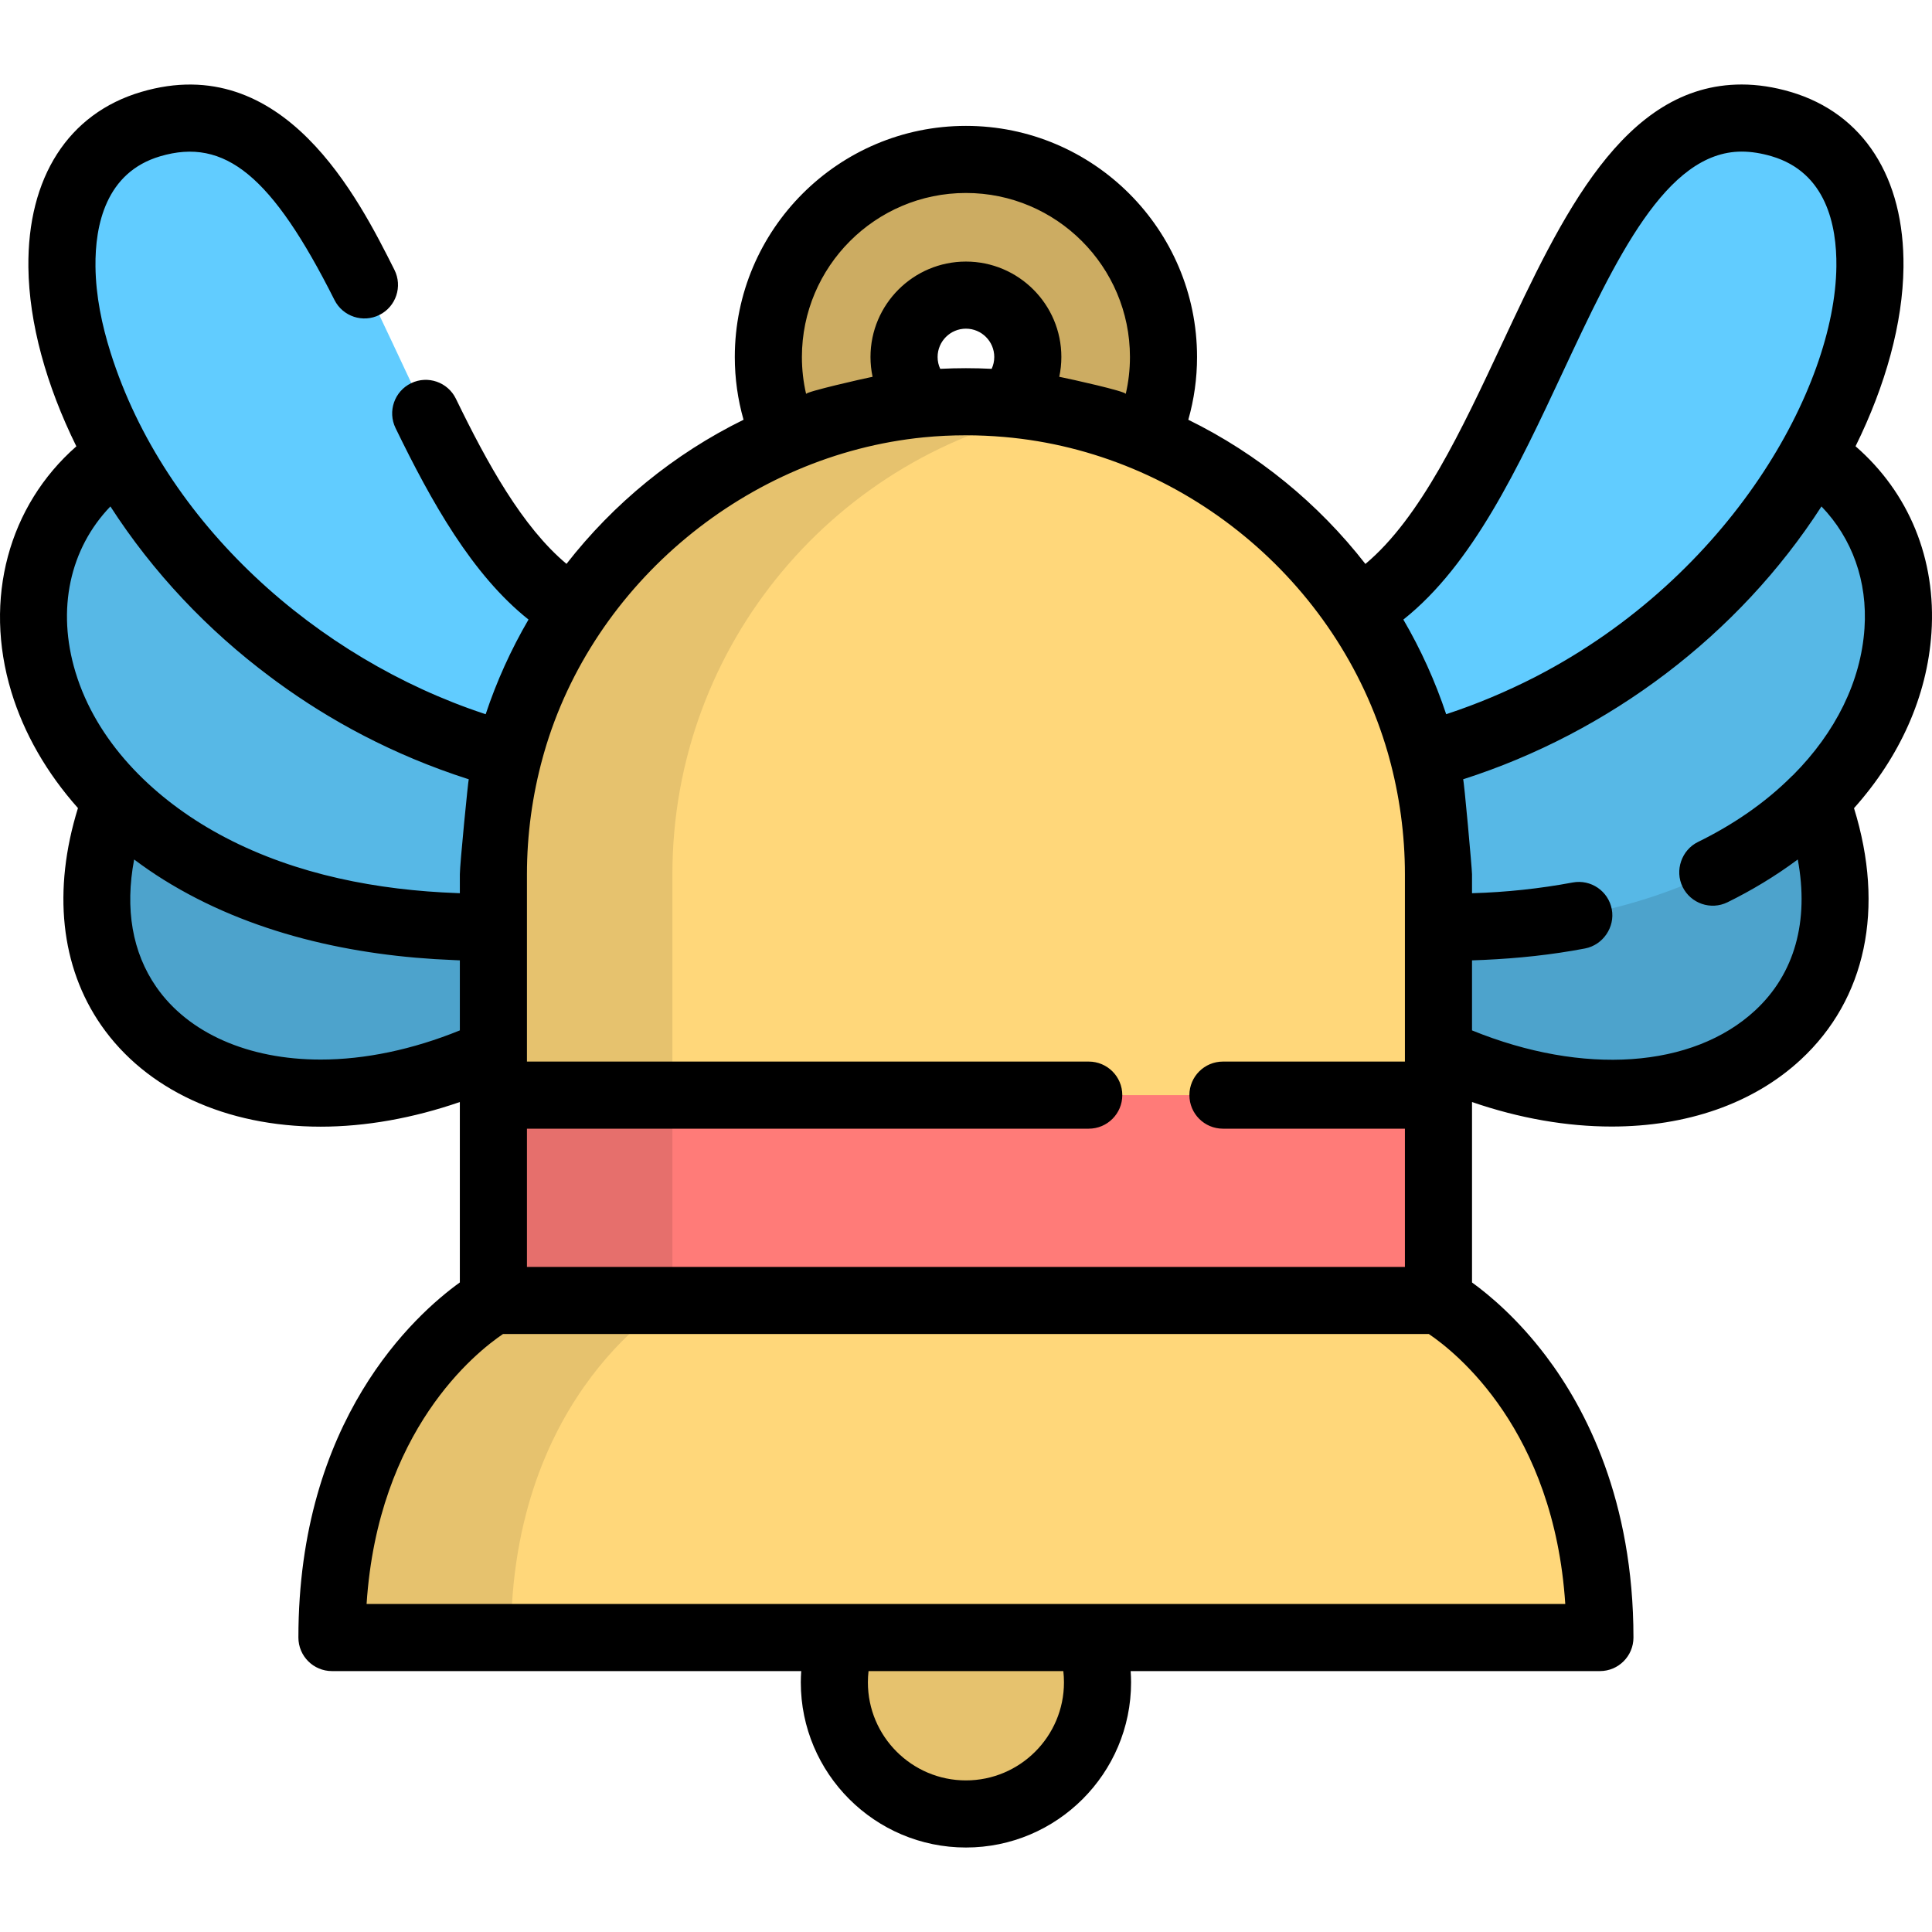
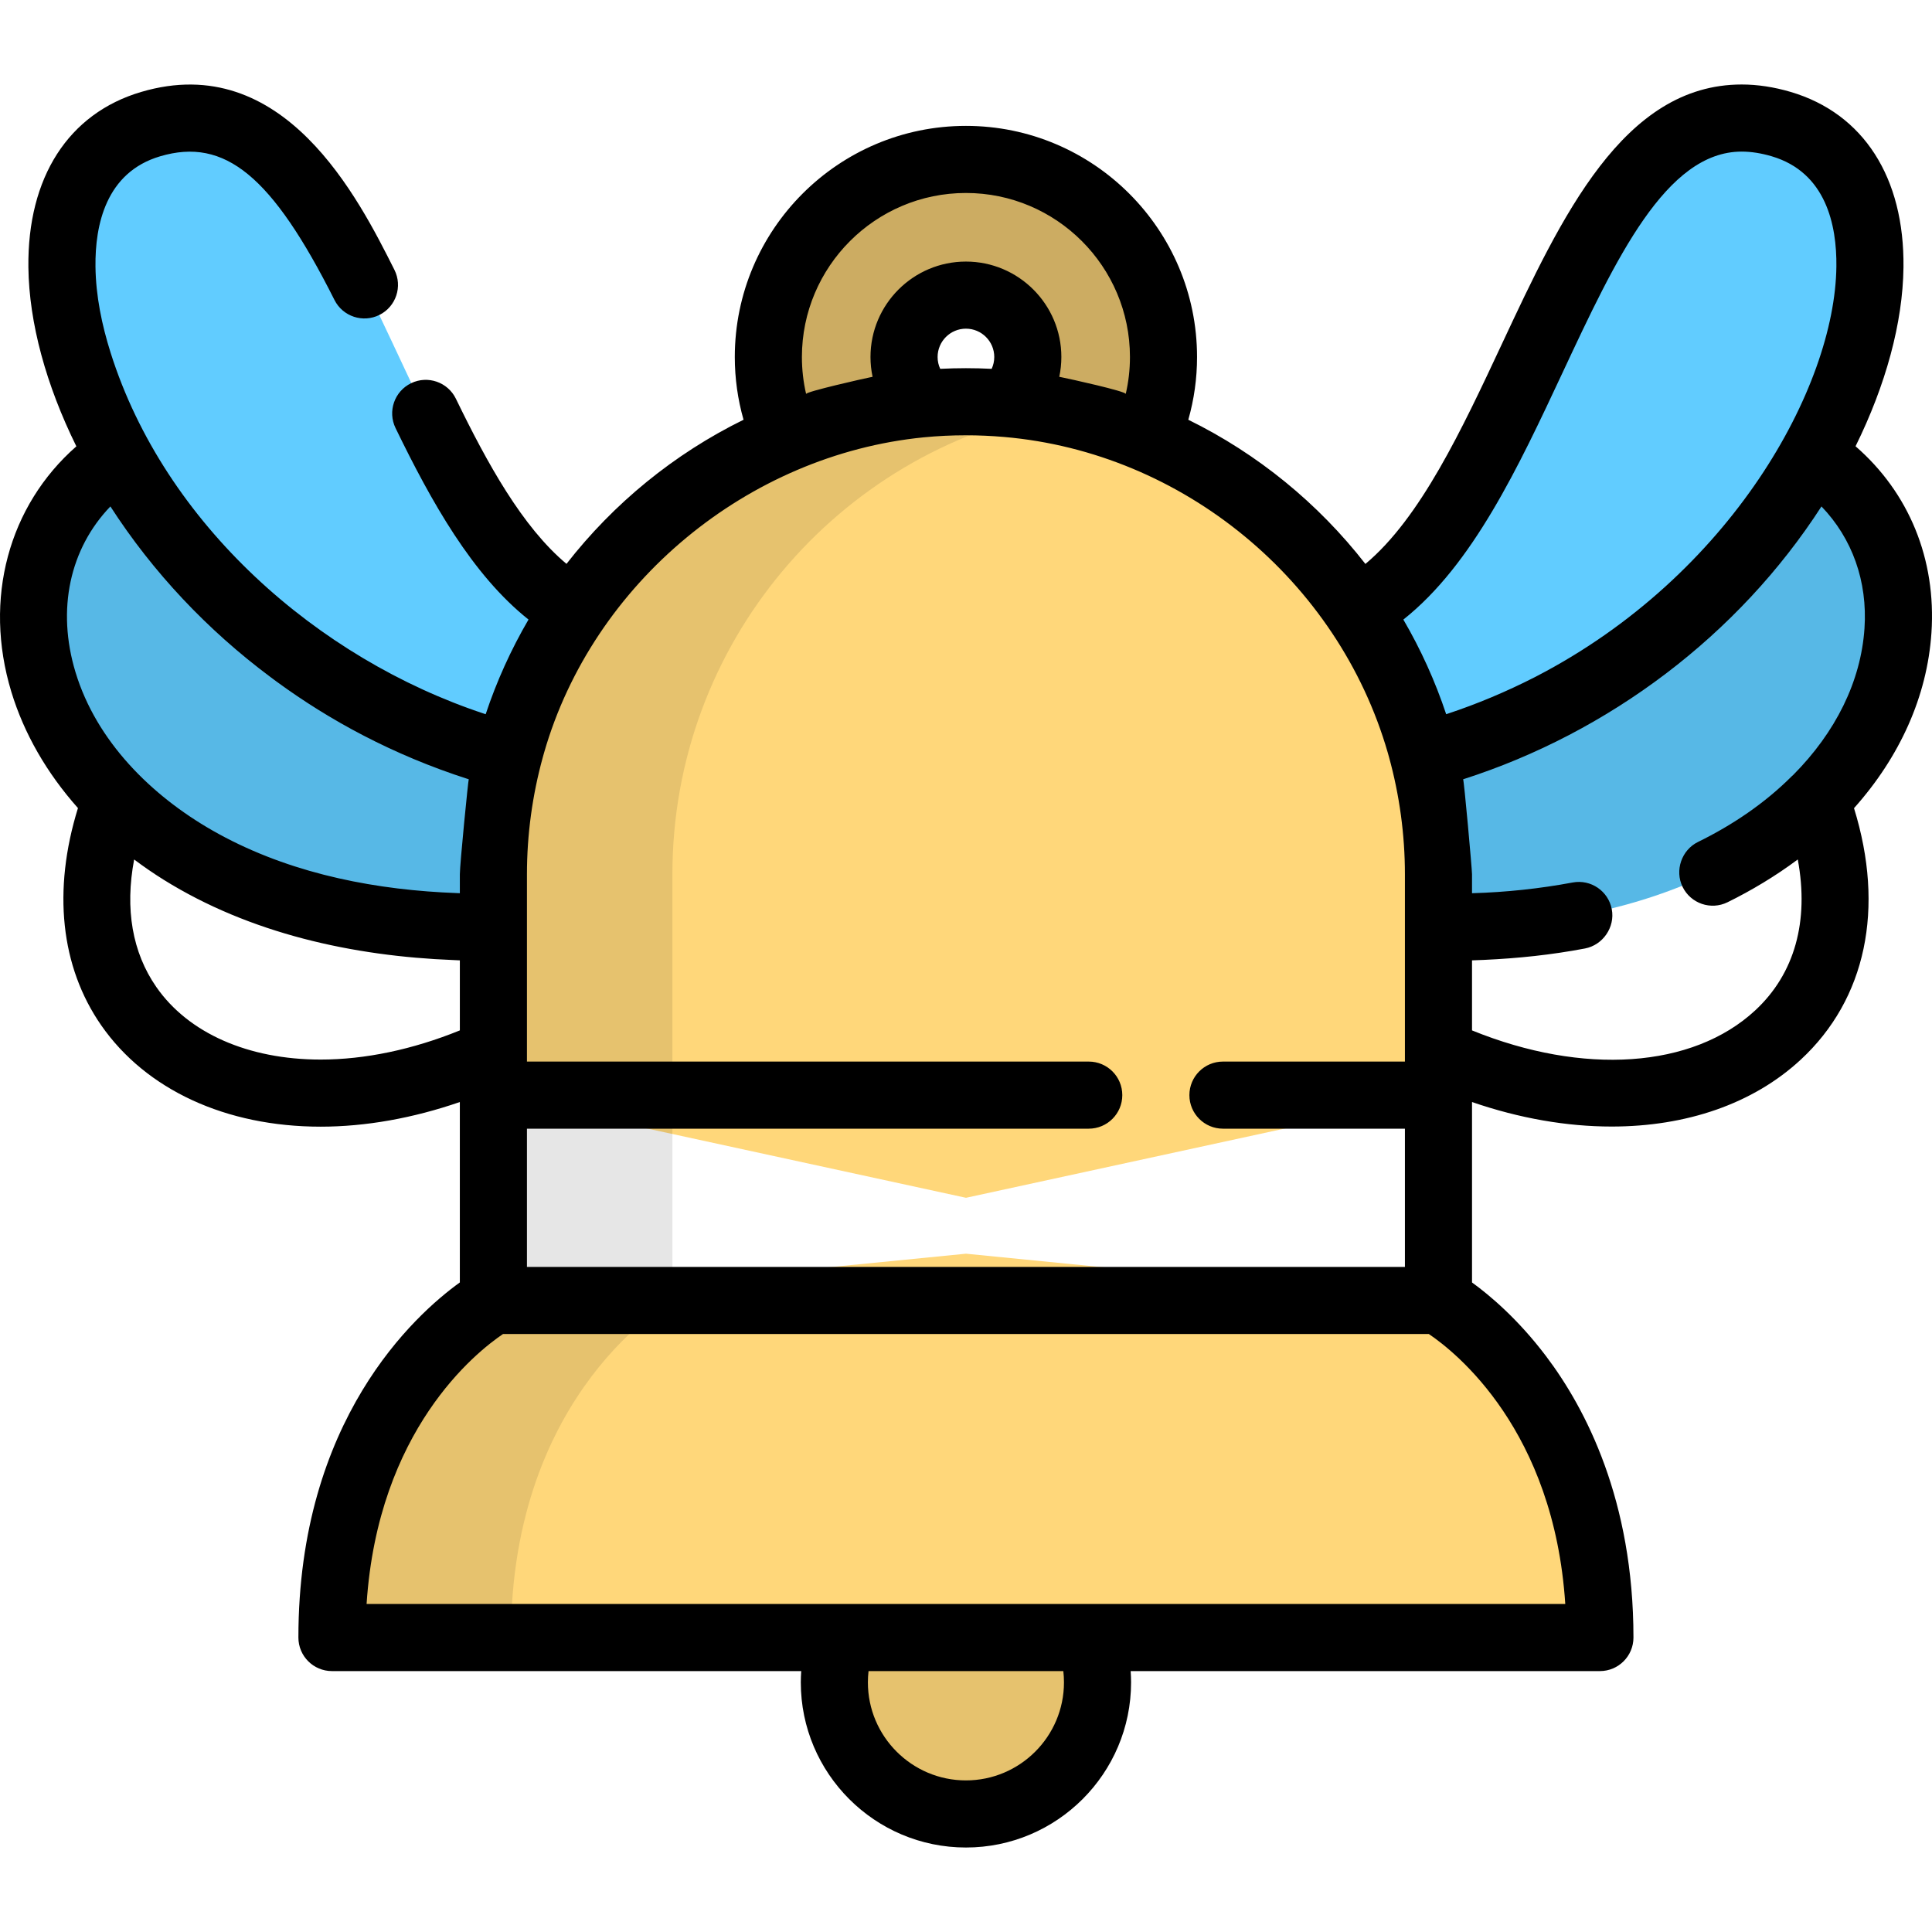
<svg xmlns="http://www.w3.org/2000/svg" version="1.1" id="Layer_1" viewBox="0 0 511.998 511.998" xml:space="preserve">
-   <path style="fill:#4DA3CC;" d="M381.225,278.895c64.174,29.637,123.13-4.742,99.971-66.95l-15.368-11.884L357.95,225.548  L381.225,278.895z" />
  <path style="fill:#57B8E6;" d="M480.442,120.788c49.401,33.039,18.896,126.099-99.217,124.913H357.95v-62.451L480.442,120.788z" />
  <path style="fill:#61CCFF;" d="M343.708,166.825c62.981-6.378,66.049-152.362,128.354-133.934  c56.603,16.741,7.972,152.271-113.206,171.403L343.708,166.825z" />
  <path style="fill:#CCAC62;" d="M255.999,42.25c-28.871,0-52.359,23.488-52.359,52.359s23.488,52.359,52.359,52.359  s52.359-23.488,52.359-52.359S284.87,42.25,255.999,42.25z M255.999,111.007c-9.043,0-16.399-7.356-16.399-16.399  s7.356-16.399,16.399-16.399c9.043,0,16.4,7.356,16.4,16.399C272.399,103.651,265.042,111.007,255.999,111.007z" />
  <circle style="fill:#E6C26E;" cx="256.003" cy="445.844" r="34.872" />
-   <path style="fill:#4DA3CC;" d="M130.773,278.895c-64.174,29.637-123.13-4.742-99.971-66.95l15.368-11.884l107.878,25.488  L130.773,278.895z" />
  <path style="fill:#57B8E6;" d="M31.556,120.788c-49.401,33.039-18.896,126.099,99.217,124.913h23.276v-62.451L31.556,120.788z" />
  <path style="fill:#61CCFF;" d="M168.292,166.825c-62.982-6.378-66.05-152.362-128.354-133.934  c-56.603,16.741-7.972,152.271,113.206,171.403L168.292,166.825z" />
  <g>
    <path style="fill:#FFD77A;" d="M381.225,344.635L381.225,344.635l-125.226-12.393l-125.226,12.393c0,0-42.783,23.781-42.783,89.327   h336.018C424.008,368.42,381.233,344.638,381.225,344.635z" />
    <path style="fill:#FFD77A;" d="M256,106.463L256,106.463c-69.161,0-125.226,56.066-125.226,125.226v58.53L256,317.427   l125.226-27.208v-58.53C381.225,162.528,325.161,106.463,256,106.463z" />
  </g>
-   <rect x="130.769" y="290.215" style="fill:#FF7B78;" width="250.455" height="54.416" />
  <path style="opacity:0.1;enable-background:new    ;" d="M178.192,344.635v-54.416v-58.53c0-61.053,43.695-111.892,101.517-122.974  c-7.678-1.472-15.602-2.251-23.709-2.251c-69.161,0-125.226,56.066-125.226,125.226v58.53v54.416c0,0-42.783,23.781-42.783,89.328  h47.419C135.41,368.415,178.192,344.635,178.192,344.635z" />
  <path d="M491.738,118.264c8.002-16.214,12.528-32.707,12.701-47.415c0.281-23.842-10.608-40.785-29.875-46.484  c-4.425-1.309-8.801-1.973-13.005-1.973c-31.369,0-47.732,34.974-63.557,68.797c-10.615,22.686-21.547,46.049-36.155,58.259  c-12.487-16.037-28.53-29.171-46.934-38.211c1.529-5.387,2.316-10.949,2.316-16.627c0-33.773-27.477-61.25-61.25-61.25  s-61.249,27.476-61.249,61.25c0,5.678,0.787,11.239,2.316,16.626c-18.396,9.038-34.434,22.164-46.919,38.191  c-11.704-9.784-20.986-26.629-29.308-43.758c-2.147-4.417-7.467-6.258-11.882-4.112c-4.417,2.147-6.258,7.466-4.112,11.882  c9.483,19.518,20.295,38.874,35.238,50.748c-4.651,7.964-8.448,16.354-11.353,25.085c-0.104-0.034-0.209-0.065-0.313-0.1  c-44.358-14.656-84.759-50.366-99.076-95.675c-2.333-7.382-3.927-15.092-4.019-22.856c-0.129-10.981,2.738-24.964,17.138-29.222  c17.166-5.079,29.69,5.241,46.198,38.076c2.205,4.387,7.55,6.155,11.937,3.951c4.387-2.206,6.156-7.55,3.95-11.938  c-9.517-18.931-29.322-58.325-67.127-47.14C18.13,30.064,7.242,47.006,7.523,70.849c0.174,14.714,4.703,31.215,12.712,47.436  c-17.94,15.728-24.709,40.425-17.236,65.039c3.364,11.083,9.413,21.552,17.661,30.825c-6.743,21.758-4.625,42.037,6.168,57.573  c11.856,17.066,33.049,26.855,58.147,26.856c11.896,0,24.448-2.238,36.887-6.53v47.81c-11.919,8.592-42.783,36.407-42.783,94.105  c0,4.91,3.981,8.891,8.891,8.891H212.33c-0.068,0.992-0.111,1.989-0.111,2.99c0,24.13,19.631,43.763,43.762,43.763  s43.763-19.633,43.763-43.763c0-1.001-0.044-1.998-0.111-2.99h124.356c4.91,0,8.891-3.981,8.891-8.891  c0-36.324-12.61-60.619-23.189-74.604c-7.464-9.867-14.958-16.14-19.593-19.495v-47.815c12.616,4.345,25.169,6.496,37.003,6.496  c19.711,0,37.429-5.971,50.115-17.726c17.317-16.045,22.337-40.108,14.112-66.645c12.118-13.562,19.391-29.611,20.521-46.467  C513.157,148.189,505.896,130.569,491.738,118.264z M414.109,98.725c14.088-30.11,27.394-58.551,47.451-58.551  c2.495,0,5.175,0.418,7.962,1.242c14.399,4.259,17.266,18.242,17.137,29.222c-0.378,32.094-27.967,81.882-79.499,108.596  c-0.161,0.083-0.321,0.168-0.482,0.25c-7.448,3.795-15.174,7.062-23.113,9.683c-0.104,0.034-0.21,0.066-0.314,0.1  c-2.906-8.729-6.701-17.117-11.349-25.077C390.299,149.615,402.379,123.794,414.109,98.725z M255.98,51.141  c23.968,0,43.468,19.5,43.468,43.468c0,3.33-0.375,6.604-1.118,9.798c0.152-0.696-15.106-4.057-16.886-4.399  c-0.243-0.047-0.485-0.103-0.728-0.148c0.366-1.712,0.555-3.471,0.555-5.25c0-13.946-11.345-25.29-25.291-25.29  c-13.945,0-25.29,11.345-25.29,25.29c0,1.779,0.188,3.537,0.555,5.25c-0.237,0.045-0.472,0.1-0.709,0.146  c-1.433,0.276-17.046,3.799-16.906,4.403c-0.742-3.194-1.117-6.469-1.117-9.799C212.514,70.641,232.013,51.141,255.98,51.141z   M263.489,94.608c0,1.107-0.241,2.167-0.692,3.136c-2.258-0.114-4.53-0.172-6.816-0.172c-2.286,0-4.557,0.058-6.815,0.172  c-0.453-0.969-0.692-2.028-0.692-3.136c0-4.14,3.368-7.508,7.508-7.508C260.121,87.1,263.489,90.468,263.489,94.608z   M139.646,299.11h148.882c4.91,0,8.891-3.981,8.891-8.891c0-4.91-3.981-8.891-8.891-8.891H139.646v-2.433v-33.193V231.69  c0-10.484,1.426-20.964,4.219-31.069c0.105-0.381,0.211-0.761,0.32-1.14c12.938-45.056,53.996-78.971,100.599-83.582  c3.719-0.367,7.46-0.544,11.197-0.544c3.426,0,6.815,0.158,10.168,0.449c47.344,4.099,88.462,38.053,101.628,83.674  c0.11,0.382,0.216,0.765,0.321,1.148c2.788,10.084,4.218,20.601,4.218,31.064v14.012v33.193v2.433h-48.224  c-4.91,0-8.891,3.981-8.891,8.891c0,4.91,3.981,8.891,8.891,8.891h48.224v36.634H139.646V299.11z M20.014,178.158  c-5.062-16.674-1.503-32.774,9.243-43.949c11.26,17.461,25.713,32.765,42.447,45.235c0.487,0.365,0.972,0.73,1.466,1.093  c0.083,0.06,0.168,0.121,0.251,0.181c13.699,10.015,30.511,19.303,50.803,25.803c-0.126-0.024-2.361,22.545-2.361,25.168v5.018  c-0.129-0.004-0.26-0.006-0.389-0.011c-1.437-0.05-2.848-0.122-4.251-0.2c-21.092-1.183-42.446-5.856-60.923-16.416  C40.05,210.791,25.562,196.434,20.014,178.158z M84.973,280.795c-19.186,0-35.056-7.006-43.541-19.219  c-6.375-9.178-8.358-20.708-5.884-33.804c2.503,1.877,5.107,3.676,7.826,5.371c22.862,14.252,50.206,20.259,76.871,21.285  c0.542,0.021,1.074,0.058,1.618,0.075v18.561C109.386,278.133,96.736,280.795,84.973,280.795z M255.98,471.823  c-14.325,0-25.98-11.654-25.98-25.981c0-1.004,0.057-2.002,0.17-2.99h51.62c0.114,0.988,0.171,1.986,0.171,2.99  C281.961,460.169,270.307,471.823,255.98,471.823z M414.812,425.07h-126.04h-65.584H97.149c3.013-46.12,28.998-66.716,36.156-71.546  h245.348C385.872,358.402,411.802,379.004,414.812,425.07z M494.107,166.519c-0.944,14.077-7.674,27.579-18.895,38.856  c-0.105,0.096-0.218,0.18-0.319,0.281c-7.199,7.214-15.786,12.999-24.916,17.476c-4.361,2.139-6.199,7.562-4.07,11.906  c2.162,4.41,7.487,6.233,11.897,4.072c6.271-3.074,12.771-6.975,18.541-11.282c0.027-0.021,0.057-0.039,0.084-0.059  c3.041,16.367-0.811,30.291-11.296,40.006c-16.572,15.354-45.585,17.27-75.033,5.291v-18.562c0.65-0.02,1.292-0.051,1.939-0.076  c0.414-0.017,0.83-0.03,1.242-0.049c8.968-0.404,17.941-1.341,26.762-3.025c4.749-0.907,7.99-5.639,7.099-10.385  c-0.906-4.825-5.548-8.003-10.378-7.099c-8.74,1.636-17.654,2.58-26.544,2.837c-0.04,0.001-0.081,0.001-0.121,0.002v-5.019  c0-1.385-2.146-25.236-2.361-25.168c38.643-12.378,72.949-38.166,94.969-72.313C490.853,142.679,494.943,154.044,494.107,166.519z" />
</svg>